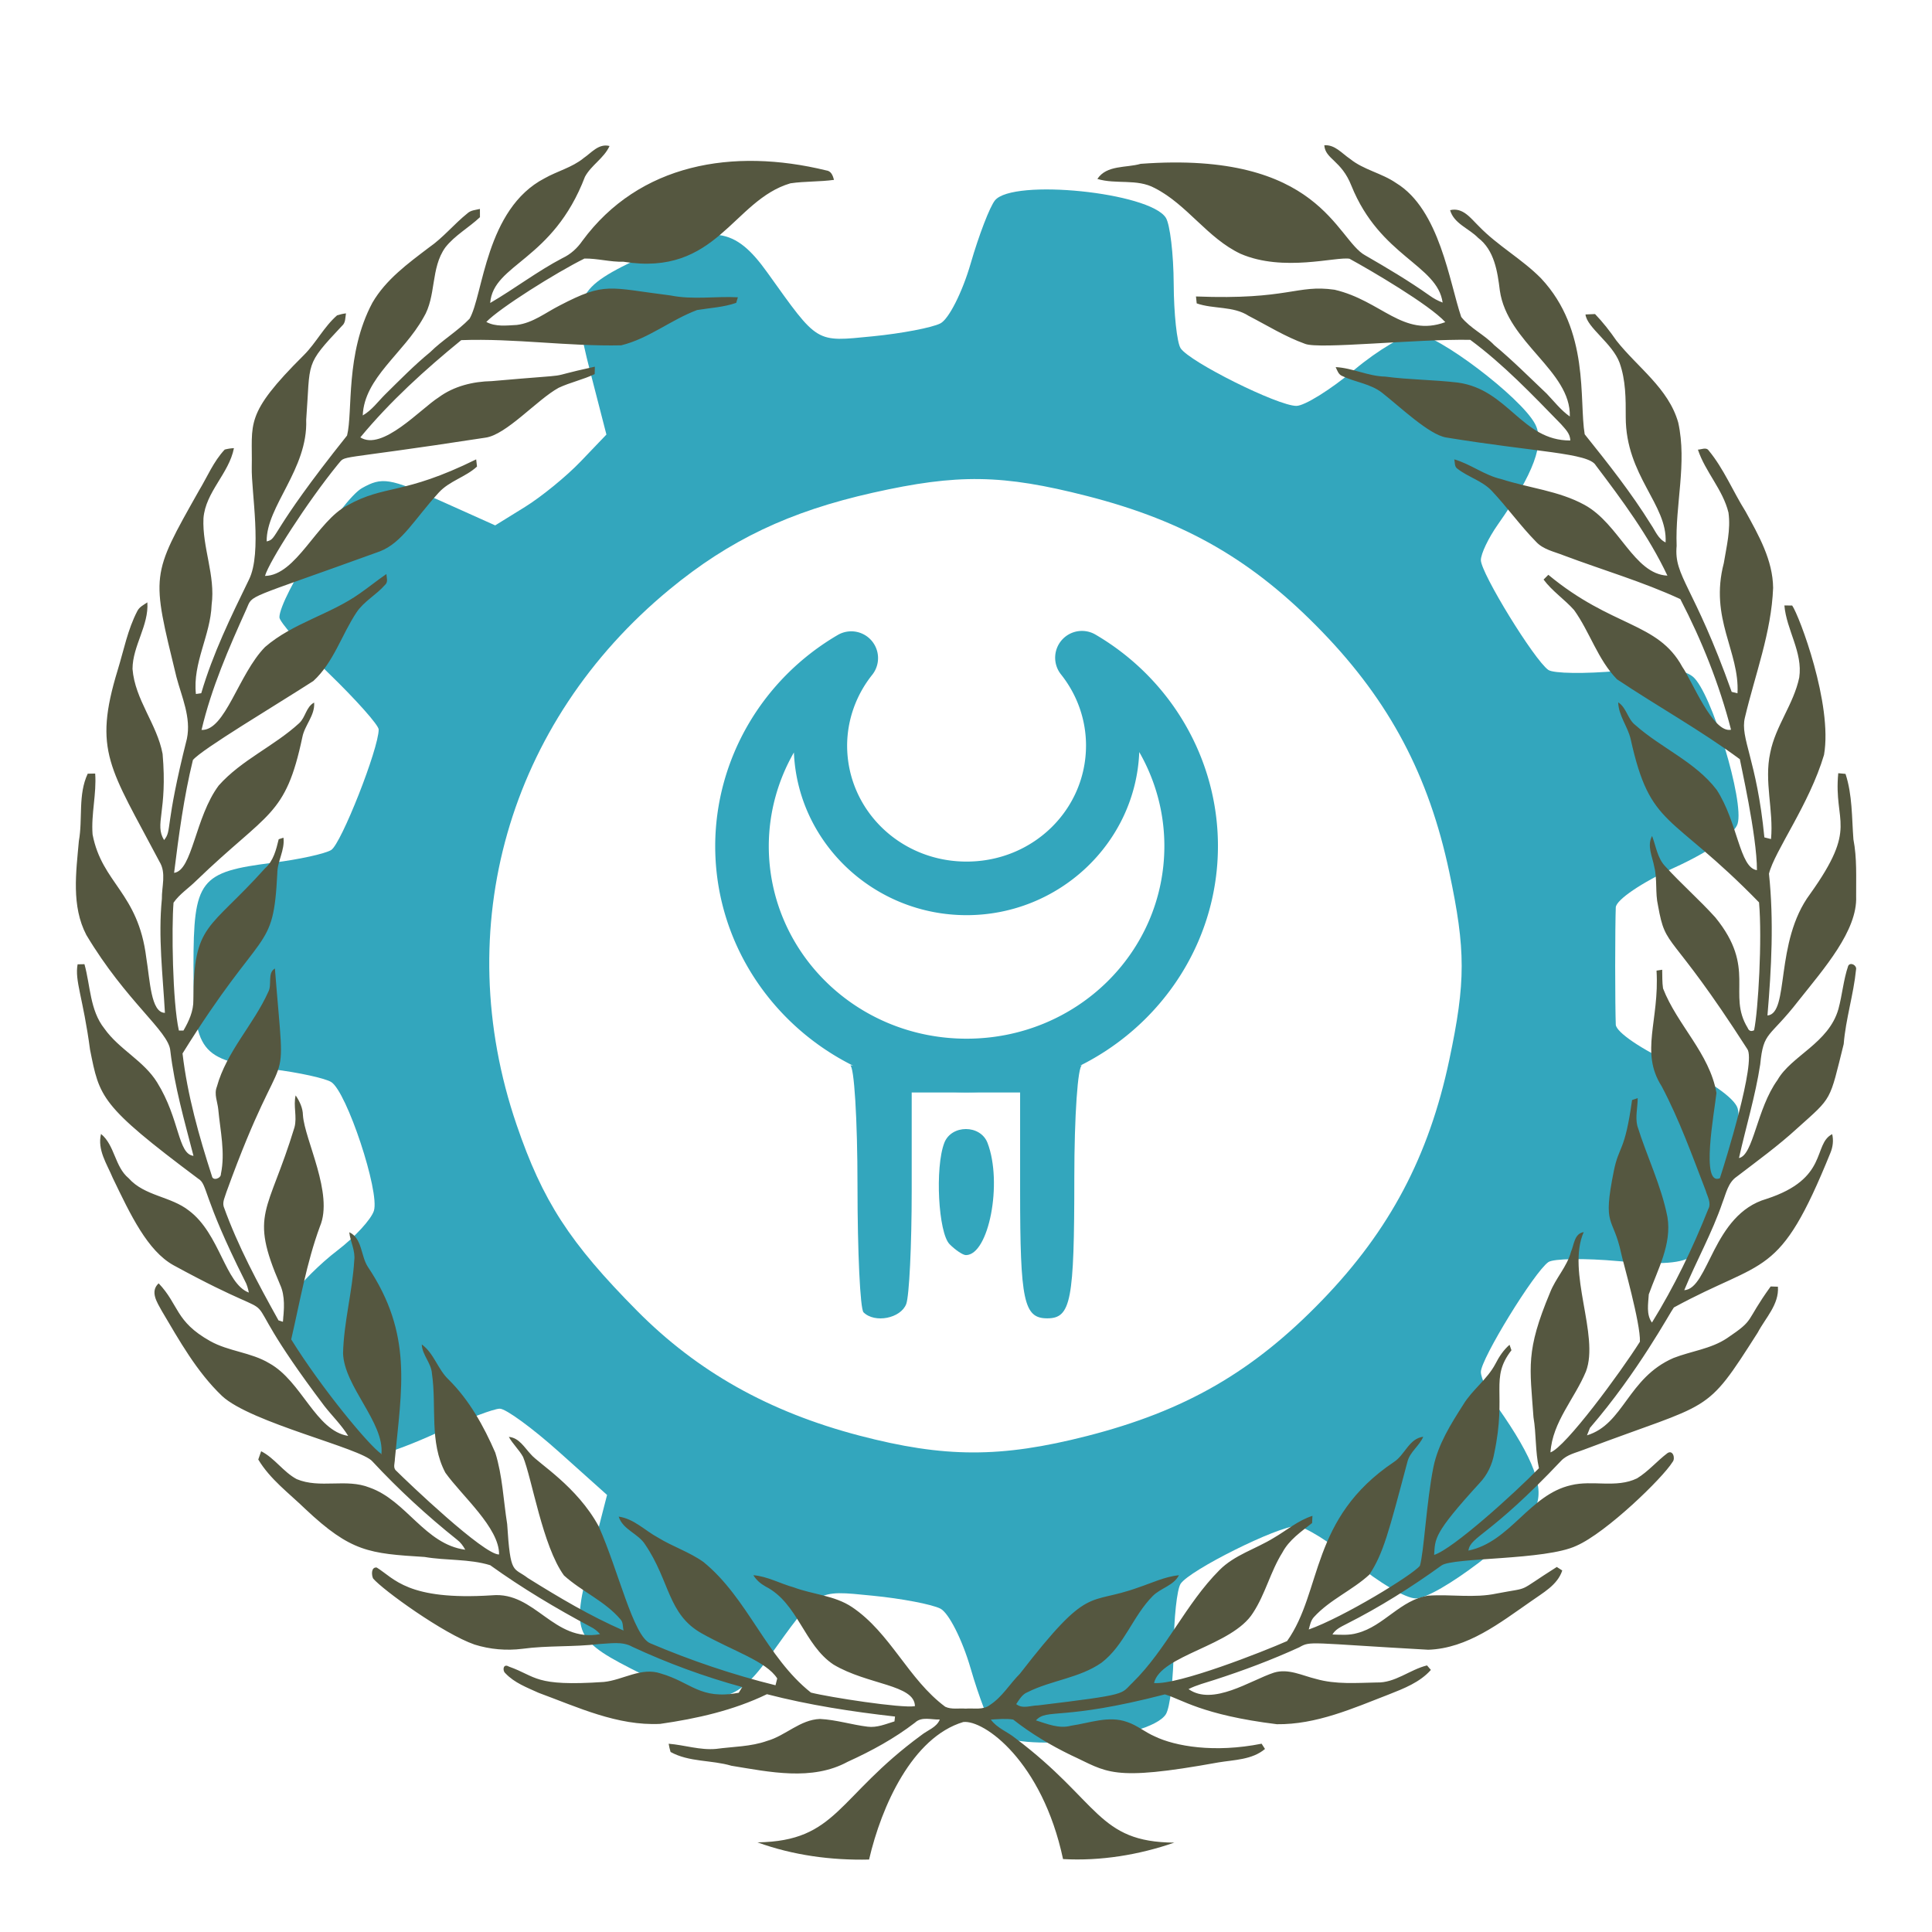
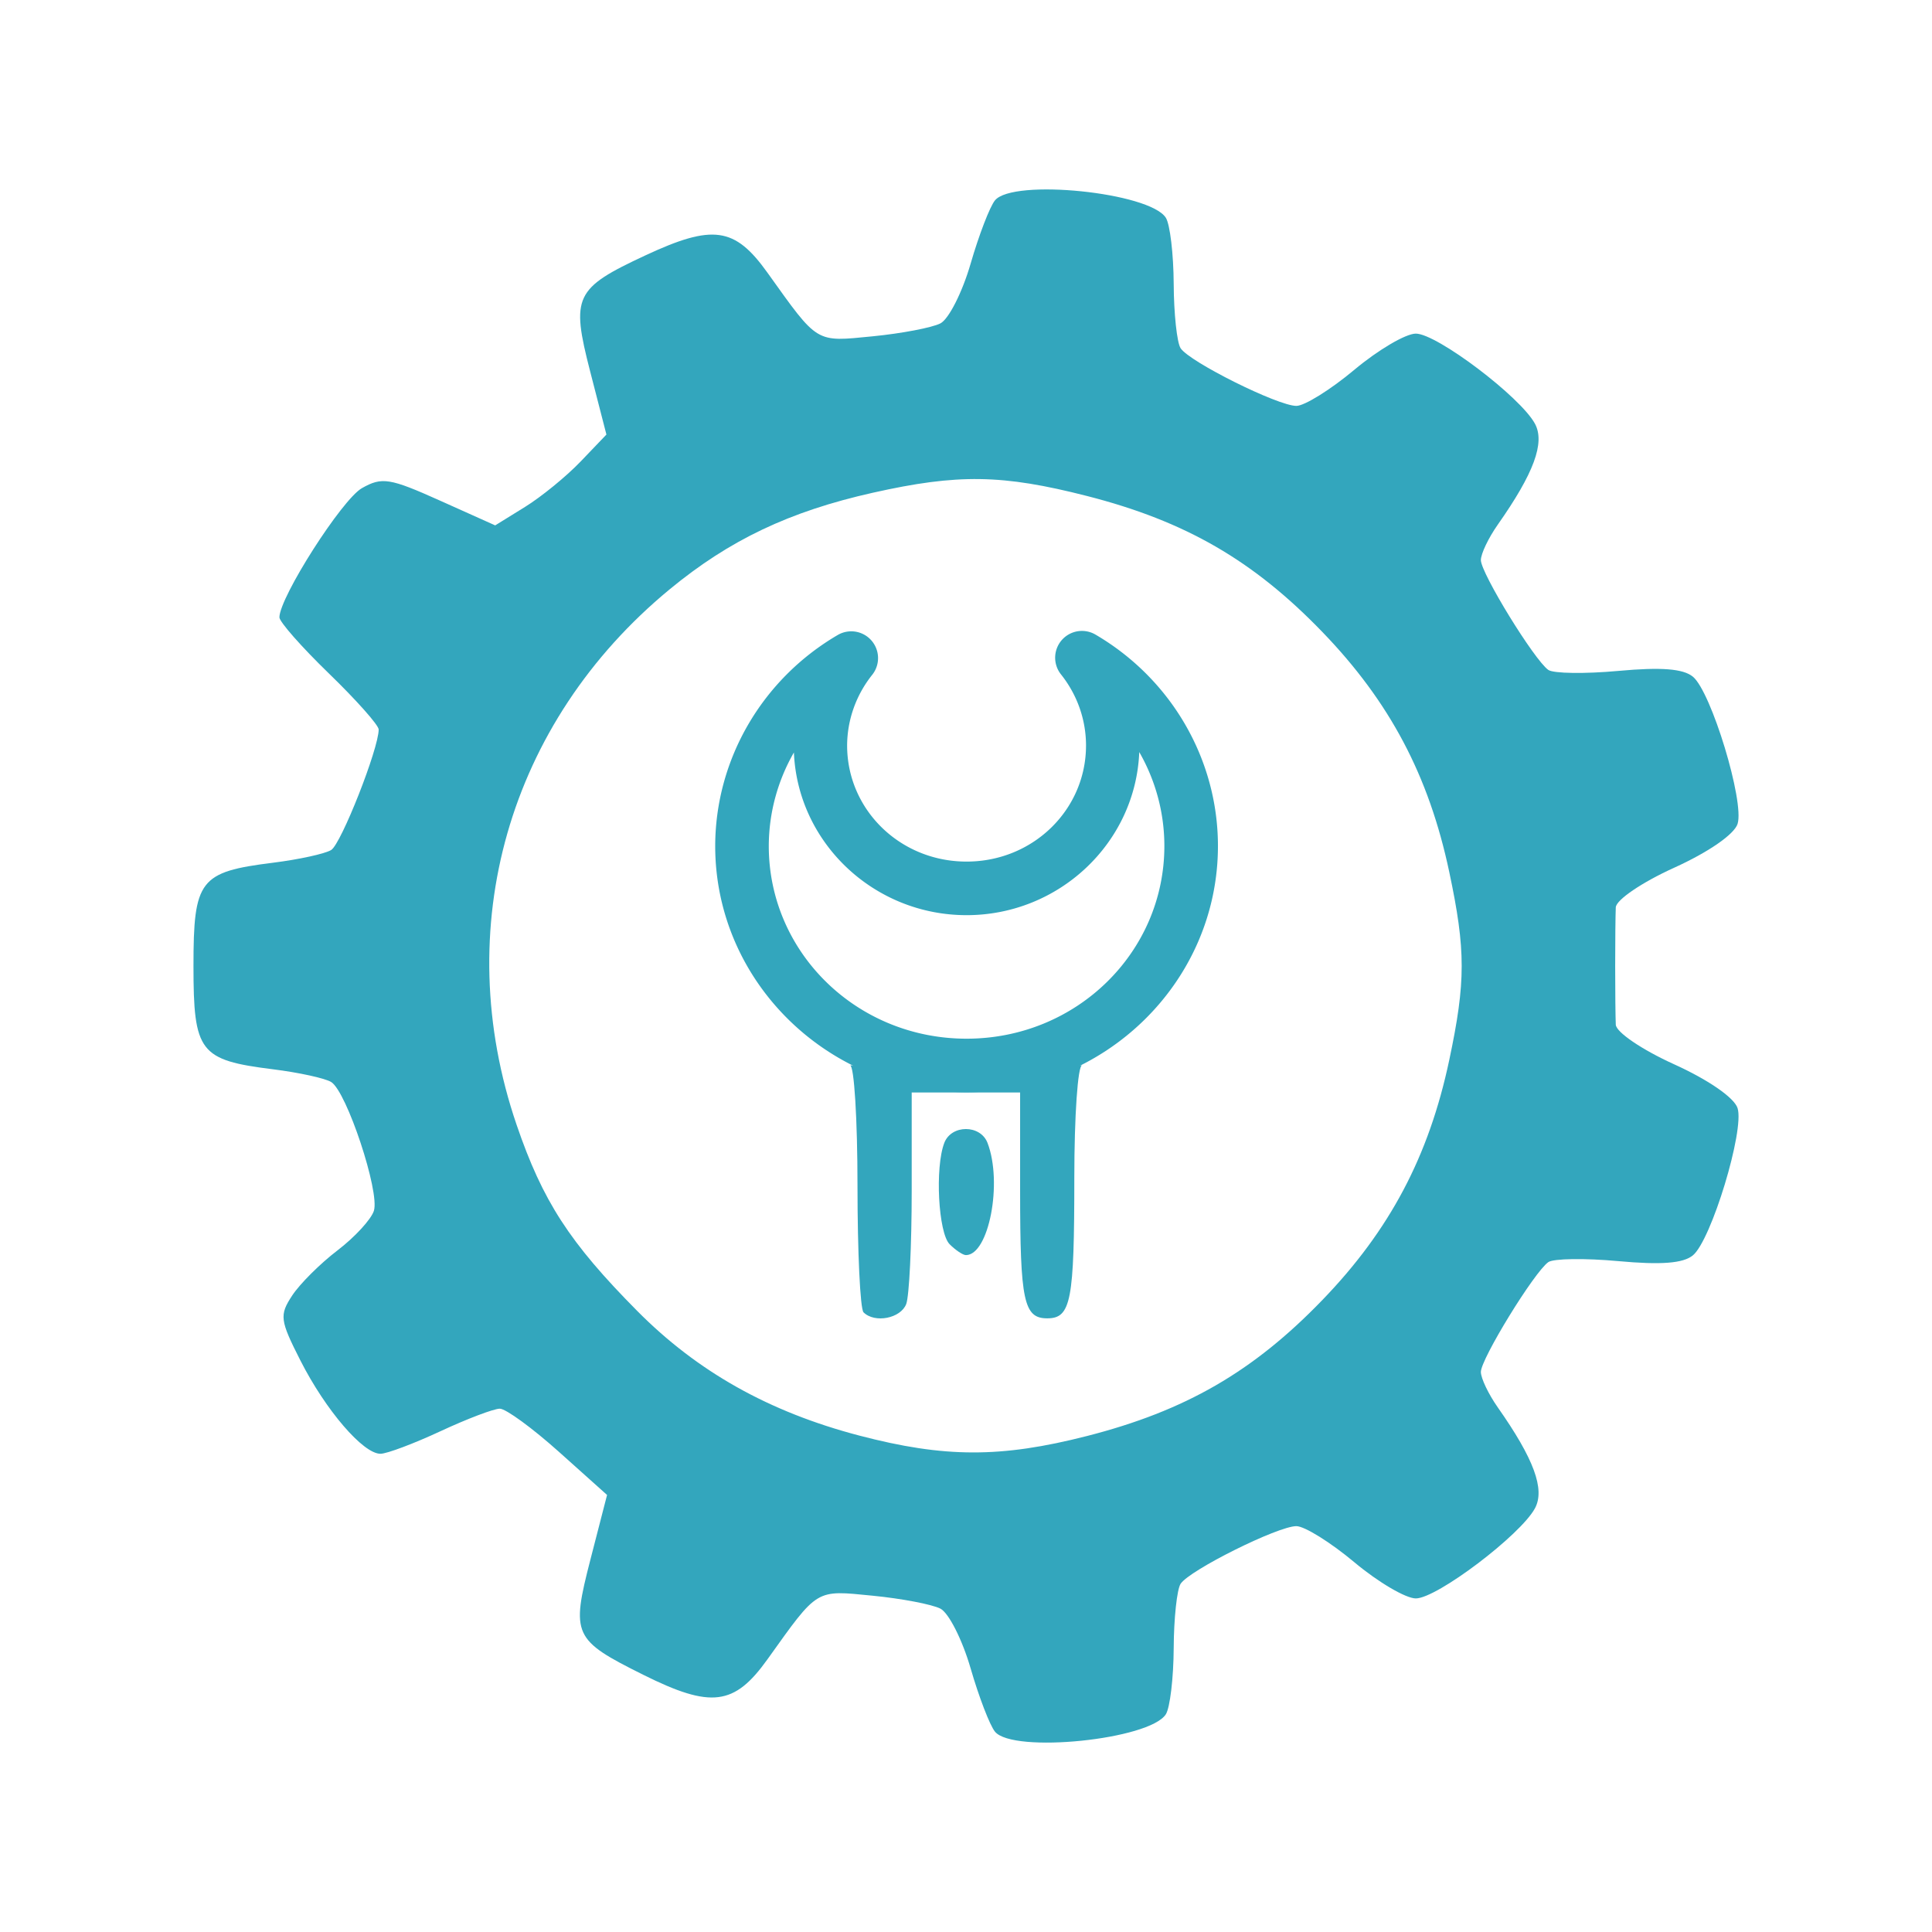
<svg xmlns="http://www.w3.org/2000/svg" xmlns:ns1="http://sodipodi.sourceforge.net/DTD/sodipodi-0.dtd" xmlns:ns2="http://www.inkscape.org/namespaces/inkscape" version="1.1" id="Layer_1" x="0px" y="0px" viewBox="0 0 1803.068 1803.068" enable-background="new 0 0 1803.068 1736.29" xml:space="preserve" ns1:docname="DepUnPr.svg" ns2:version="1.4 (e7c3feb1, 2024-10-09)" ns2:export-filename="DepUnPr.png" ns2:export-xdpi="7.0799999" ns2:export-ydpi="7.0799999" width="1803.068" height="1803.068">
  <defs id="defs2">
	
	
</defs>
  <ns1:namedview id="namedview2" pagecolor="#ffffff" bordercolor="#666666" borderopacity="1.0" ns2:showpageshadow="2" ns2:pageopacity="0.0" ns2:pagecheckerboard="0" ns2:deskcolor="#d1d1d1" ns2:zoom="0.35355339" ns2:cx="346.48232" ns2:cy="972.97893" ns2:window-width="1920" ns2:window-height="1027" ns2:window-x="0" ns2:window-y="25" ns2:window-maximized="1" ns2:current-layer="Layer_1" showgrid="false" />
  <path style="fill:#33a6bd;fill-opacity:1;stroke-width:5.575" d="m 928.569,1616.095 c -4.767,-5.797 -14.99,-32.368 -22.718,-59.048 -7.727,-26.68 -20.417,-51.773 -28.199,-55.764 -7.782,-3.99 -36.215,-9.421 -63.184,-12.067 -53.833,-5.283 -50.554,-7.266 -98.274,59.428 -30.917,43.209 -52.62,45.895 -115.93,14.346 -65.379,-32.58 -67.408,-37.018 -49.212,-107.655 l 15.497,-60.156 -44.942,-40.253 c -24.718,-22.139 -49.535,-40.253 -55.147,-40.253 -5.612,0 -30.5,9.448 -55.307,20.996 -24.805,11.548 -50.026,21.033 -56.043,21.078 -16.171,0.121 -51.2,-40.669 -74.756,-87.052 -19.138,-37.684 -19.722,-42.257 -7.725,-60.566 7.137,-10.893 26.185,-29.88 42.33,-42.193 16.144,-12.314 31.433,-28.944 33.977,-36.957 5.615,-17.692 -25.41,-111.248 -39.851,-120.173 -5.687,-3.515 -30.138,-8.864 -54.336,-11.887 -68.543,-8.564 -74.189,-15.898 -74.189,-96.385 0,-80.487 5.645,-87.821 74.189,-96.385 24.198,-3.023 48.649,-8.373 54.336,-11.887 9.316,-5.758 44.319,-94.572 44.319,-112.452 0,-4.015 -20.868,-27.511 -46.373,-52.214 -25.504,-24.703 -46.327,-48.332 -46.271,-52.508 0.251,-18.973 58.396,-109.981 77.006,-120.529 18.682,-10.588 25.9,-9.445 72.561,11.496 l 51.816,23.254 27.836,-17.228 c 15.311,-9.476 38.665,-28.548 51.901,-42.383 l 24.064,-25.154 -15.195,-58.983 c -18.023,-69.966 -14.468,-77.45 51.381,-108.15 63.173,-29.452 83.581,-26.587 114.063,16.014 47.72,66.693 44.441,64.71 98.274,59.427 26.97,-2.647 55.403,-8.077 63.184,-12.067 7.782,-3.99 20.471,-29.084 28.199,-55.764 7.728,-26.68 17.951,-53.251 22.718,-59.048 16.856,-20.498 144.413,-7.498 159.471,16.253 3.888,6.132 7.185,33.914 7.327,61.737 0.14,27.824 3.046,54.834 6.453,60.022 8.394,12.783 90.755,53.802 108.028,53.802 7.626,0 31.991,-15.176 54.147,-33.726 22.154,-18.549 47.951,-33.726 57.325,-33.726 19.647,0 97.853,59.182 111.227,84.171 9.479,17.712 -1.027,46.164 -34.782,94.19 -8.651,12.309 -15.73,27.153 -15.73,32.987 0,12.145 49.845,93.304 62.959,102.512 4.79,3.363 34.231,3.775 65.427,0.915 39.941,-3.662 60.509,-2.054 69.532,5.435 17.155,14.237 48.223,116.668 41.659,137.349 -3.091,9.736 -27.205,26.406 -59.161,40.896 -30.126,13.66 -54.193,30.007 -54.507,37.023 -0.308,6.91 -0.562,31.534 -0.562,54.72 0,23.186 0.251,47.81 0.562,54.72 0.314,7.016 24.38,23.363 54.507,37.023 31.956,14.489 56.071,31.159 59.161,40.896 6.564,20.681 -24.504,123.112 -41.659,137.349 -9.023,7.489 -29.591,9.096 -69.532,5.435 -31.195,-2.86 -60.637,-2.448 -65.427,0.915 -13.114,9.209 -62.959,90.367 -62.959,102.512 0,5.834 7.079,20.678 15.73,32.987 33.755,48.026 44.262,76.478 34.782,94.19 -13.373,24.989 -91.579,84.171 -111.227,84.171 -9.374,0 -35.17,-15.177 -57.325,-33.726 -22.155,-18.549 -46.52,-33.725 -54.147,-33.725 -17.273,0 -99.635,41.019 -108.028,53.802 -3.407,5.188 -6.311,32.198 -6.453,60.022 -0.14,27.824 -3.44,55.605 -7.327,61.737 -15.059,23.751 -142.615,36.751 -159.471,16.253 z m 85.89,-275.921 c 91.811,-23.481 155.109,-60.048 219.628,-126.879 62.941,-65.195 99.424,-134.182 118.445,-223.97 15.478,-73.062 15.478,-102.52 0,-175.583 C 1333.511,723.955 1297.028,654.968 1234.087,589.773 1169.568,522.943 1106.27,486.375 1014.459,462.894 935.422,442.68 893.938,442.049 814.58,459.854 736.79,477.306 680.868,503.896 624.923,550.031 474.309,674.234 419.43,866.188 482.09,1049.628 c 24.375,71.359 49.449,110.069 112.542,173.75 56.28,56.805 123.149,94.346 207.337,116.402 79.567,20.845 132.144,20.943 212.489,0.394 z M 805.889,1224.738 c -3.091,-3.091 -5.621,-56.209 -5.621,-118.04 0,-61.83 -3.111,-112.419 -6.914,-112.419 h 216.512 c -3.985,0 -7.245,47.116 -7.245,104.703 0,115.351 -3.085,131.376 -25.294,131.376 -21.848,0 -25.294,-16.172 -25.294,-118.729 v -92.056 h -50.588 -50.589 v 92.056 c 0,50.631 -2.303,98.057 -5.118,105.393 -5.157,13.439 -29.427,18.138 -39.85,7.716 z m 80.379,-63.517 c -10.585,-10.585 -13.812,-71.622 -5,-94.585 6.62,-17.251 33.733,-17.251 40.353,0 14.25,37.135 1.229,104.703 -20.176,104.703 -2.783,0 -9.612,-4.553 -15.177,-10.118 z" id="path6000" ns2:connector-curvature="0" ns2:export-xdpi="90" ns2:export-ydpi="90" ns1:nodetypes="ssssssccssccssccsssscsccccccccccsssssccsscscsssscsscscscsscsscssssccscsssscccccsccssssssscccscsccssc" />
  <path style="fill:#33a6bd;fill-rule:evenodd;stroke-linejoin:round" d="m 1009.103,588.823 a 25.003,25.003 0 0 0 -18.92,40.57 c 15.177,19.039 23.353,42.346 23.365,66.332 -0.01,59.832 -49.313,108.366 -111.481,108.365 -62.155,-3.9e-4 -111.451,-48.516 -111.477,-108.332 0.108,-23.87 8.295,-47.041 23.416,-65.977 A 25.003,25.003 0 0 0 781.855,592.601 C 711.259,633.872 667.644,708.654 667.476,789.493 a 25.003,25.003 0 0 0 0,0.053 c -1.6e-4,126.949 105.633,229.829 234.592,229.83 128.959,3e-4 234.594,-102.88 234.594,-229.83 0,-80.973 -43.607,-155.949 -114.305,-197.314 a 25.003,25.003 0 0 0 -13.254,-3.408 z m 54.127,113.045 c 15.125,26.387 23.431,56.465 23.432,87.678 10e-5,99.299 -82.042,179.83 -184.594,179.83 -102.543,-7.2e-4 -184.578,-80.52 -184.59,-179.809 0.07,-31.089 8.379,-61.033 23.451,-87.316 3.55,84.43 74.794,151.839 161.139,151.84 86.476,7.1e-4 157.813,-67.612 161.162,-152.223 z" id="path2" />
-   <path d="m 544.452,147.692 c 7.56,-5.075 14.178,-13.995 24.407,-11.432 -5.206,11.458 -17.03,17.789 -22.942,28.723 -30.01,78.625 -85.549,81.018 -88.446,117.77 22.837,-13.289 43.948,-29.56 67.466,-41.882 7.586,-3.532 13.838,-9.234 18.547,-16.088 53.151,-72.119 140.482,-86.977 227.51,-65.765 4.787,0.549 6.226,4.813 7.351,8.842 -13.498,1.883 -27.232,1.229 -40.678,3.218 -53.959,15.914 -68.478,87.253 -155.806,73.194 -12.243,0.366 -24.224,-3.165 -36.388,-2.982 -26.251,12.959 -79.269,46.251 -91.611,59.173 8.763,4.709 18.913,3.296 28.462,2.799 14.937,-1.805 26.866,-11.51 39.893,-18.102 43.083,-22.453 45.915,-16.571 103.618,-9.417 20.718,4.186 41.908,0.628 62.809,1.7 -0.392,1.282 -1.177,3.898 -1.57,5.206 -11.772,4.133 -24.302,4.683 -36.493,6.697 -24.407,9.104 -45.282,26.709 -70.814,32.935 -49.886,1.099 -99.485,-6.645 -149.319,-4.84 -33.798,27.572 -66.288,57.054 -94.174,90.748 20.456,13.076 56.471,-26.812 73.064,-37.304 14.283,-10.542 32.098,-14.859 49.599,-15.199 88.839,-7.812 41.185,-1.526 96.215,-13.472 -0.052,1.727 -0.131,5.18 -0.157,6.906 -10.83,5.232 -22.759,7.691 -33.615,12.792 -20.055,10.957 -48.892,44.061 -68.486,46.564 -146.092,22.524 -128.767,15.315 -137.705,25.114 -28.321,34.787 -63.951,90.237 -67.884,103.906 29.264,-0.474 48.501,-51.268 76.857,-65.818 35.553,-19.864 51.47,-9.106 120.229,-42.954 0.209,1.674 0.602,5.023 0.785,6.697 -10.673,9.862 -25.846,13.42 -35.734,24.328 -23.032,25.287 -34.008,46.536 -54.7,54.752 -128.134,46.473 -118.407,39.631 -124.755,53.915 -16.507,36.545 -32.699,73.692 -41.908,112.826 22.236,0.807 34.25,-51.768 59.251,-77.38 26.029,-22.523 60.795,-30.319 88.576,-50.096 8.371,-5.807 16.271,-12.269 24.695,-18.024 0.209,3.427 1.831,7.482 -1.308,10.15 -8.109,9.339 -19.672,15.251 -26.63,25.715 -13.865,20.928 -21.32,46.59 -40.207,63.934 -35.233,22.735 -104.084,63.669 -112.434,73.77 -8.45,34.609 -13.158,69.977 -17.553,105.292 17.2,-2.124 19.516,-51.89 41.646,-81.513 21.294,-23.962 51.744,-36.702 75.156,-58.231 5.938,-5.467 6.331,-15.12 13.891,-19.175 0.889,12.033 -8.763,20.954 -10.987,32.255 -15.799,74.634 -31.745,69.065 -99.145,134.068 -6.932,6.906 -15.434,12.321 -21.085,20.431 -1.894,22.761 -1.004,92.644 4.996,119.34 1.073,0 3.191,0 4.264,0 5.049,-8.659 9.47,-18.286 9.234,-28.514 0.364,-72.172 14.132,-64.155 66.864,-122.845 7.926,-6.932 10.411,-17.422 12.792,-27.18 1.125,-0.366 3.322,-1.073 4.447,-1.439 1.439,11.693 -5.781,21.869 -5.755,33.38 -3.816,75.602 -12.911,46.519 -88.446,167.997 4.552,38.952 15.382,77.145 27.441,114.474 0.785,4.787 8.58,2.119 8.371,-1.988 4.186,-20.038 -0.602,-40.338 -2.459,-60.324 -0.654,-6.985 -4.107,-14.1 -1.334,-21.058 9.104,-33.066 34.348,-58.048 48.134,-88.838 3.505,-6.723 -1.125,-17.422 6.069,-21.582 10.474,133.541 11.947,50.741 -45.256,208.675 -1.229,4.343 -3.819,8.894 -2.564,13.498 13.289,37.094 32.098,71.887 51.168,106.234 1.046,0.314 3.113,0.968 4.133,1.308 1.073,-11.563 2.276,-23.884 -2.694,-34.74 -28.945,-67.144 -11.129,-65.891 13.472,-146.703 2.616,-9.836 -1.256,-19.96 1.099,-29.822 3.715,5.52 6.697,11.72 6.801,18.521 1.558,22.956 28.857,73.332 15.853,103.775 -12.557,34.138 -18.626,70.134 -26.814,105.423 28.452,45.771 72.587,99.086 84.208,106.94 2.919,-29.234 -34.781,-62.933 -35.812,-93.991 0.706,-29.089 8.711,-57.499 10.438,-86.51 1.229,-9.234 -3.636,-17.501 -4.63,-26.447 12.112,5.624 10.699,21.974 17.213,32.098 42.32,63.096 31.52,113.707 25.349,179.533 0.052,3.636 -2.145,8.345 1.386,11.092 10.692,10.659 81.637,78.382 95.849,78.008 0.345,-24.9 -34.919,-54.897 -50.122,-76.308 -15.173,-28.54 -8.005,-61.841 -12.53,-92.5 -0.628,-9.967 -9.077,-17.239 -9.496,-27.232 11.536,8.371 14.885,23.23 25.087,32.83 19.332,19.175 32.752,43.399 43.53,68.198 6.749,21.608 7.56,44.419 11.092,66.655 3.064,48.397 5.639,39.8 19.358,50.383 28.776,17.945 58.127,35.42 89.257,48.971 -0.863,-3.401 -0.209,-7.508 -2.694,-10.228 -14.649,-17.318 -36.362,-26.16 -52.921,-41.201 -19.956,-27.359 -29.921,-90.784 -38.167,-110.629 -3.741,-6.723 -9.548,-11.955 -13.289,-18.678 9.653,0.811 14.519,9.941 20.561,16.271 7.06,8.499 43.098,29.944 63.28,67.178 18.527,41.393 32.335,102.943 48.264,109.216 37.801,16.062 76.883,29.299 116.776,39.135 0.392,-1.596 1.177,-4.787 1.596,-6.357 -10.067,-16.01 -41.584,-25.765 -70.5,-42.091 -31.718,-17.783 -29.627,-48.881 -52.633,-82.717 -6.435,-10.49 -20.875,-13.865 -24.826,-26.238 14.257,1.988 24.512,13.027 36.728,19.594 13.708,8.449 29.325,13.42 42.457,22.811 41.384,33.746 58.362,88.629 100.243,121.825 16.937,4.307 84.856,14.838 97.052,12.661 -0.255,-20.216 -44.077,-19.731 -76.02,-38.821 -27.625,-18.39 -33.118,-57.42 -63.359,-72.828 -4.604,-2.59 -8.685,-6.043 -11.432,-10.569 13.158,1.073 25.009,7.848 37.644,11.327 17.919,6.723 38.167,7.534 54.412,18.416 35.943,24.093 52.45,67.387 87.033,93.023 5.807,2.773 12.74,1.23 19.018,1.753 7.56,-0.654 16.35,1.648 22.785,-3.479 11.484,-7.455 18.416,-19.646 27.938,-29.142 65.456,-84.496 62.609,-63.087 110.393,-80.414 12.531,-4.159 24.721,-10.124 37.984,-11.484 -4.996,9.81 -17.108,11.955 -24.485,19.463 -18.547,18.678 -26.447,45.91 -47.767,62.208 -20.64,14.388 -46.8,16.35 -68.957,27.468 -5.101,1.988 -7.769,6.88 -10.673,11.17 5.964,4.787 13.498,1.23 20.326,1.203 86.612,-10.482 76.63,-10.311 88.289,-21.242 31.705,-31.182 49.546,-73.404 80.912,-104.874 14.074,-14.309 33.877,-19.803 50.593,-30.083 12.086,-6.958 22.837,-16.428 36.336,-20.692 -0.078,1.674 -0.235,5.023 -0.314,6.697 -10.202,8.057 -21.503,15.748 -27.729,27.546 -11.144,17.736 -15.853,38.69 -27.363,56.217 -19.302,31.034 -86.305,39.419 -92.422,65.556 22.559,2.003 102.055,-29.401 124.179,-39.161 33.081,-46.544 21.233,-114.437 99.668,-167.107 10.307,-6.618 14.1,-21.922 27.389,-23.57 -3.636,8.606 -12.452,14.1 -14.754,23.36 -17.498,65.824 -22.473,85.539 -35.551,105.344 -16.062,14.728 -37.042,23.413 -51.822,39.71 -2.851,3.165 -3.61,7.482 -4.709,11.458 31.64,-11.065 97.354,-51.076 103.723,-59.513 3.775,-12.43 6.054,-59.441 12.635,-92.134 4.395,-21.32 16.245,-40.05 27.808,-58.179 8.397,-13.917 22.366,-23.544 30.005,-38.01 3.375,-6.645 7.534,-12.975 13.211,-17.867 0.445,1.282 1.334,3.819 1.779,5.101 -20.499,26.566 -4.117,39.395 -16.062,96.215 -1.831,10.333 -6.409,20.169 -13.708,27.781 -43.359,47.402 -41.329,51.75 -42.378,66.995 17.57,-5.5 74.858,-57.346 97.811,-80.911 -3.532,-15.67 -2.407,-31.81 -5.101,-47.584 -3.298,-47.076 -7.488,-61.471 15.46,-116.306 5.206,-13.446 15.853,-24.145 19.594,-38.219 2.904,-6.566 3.008,-16.873 11.824,-18.233 -16.251,37.078 14.911,96.34 2.093,130.039 -10.464,25.349 -31.287,47.14 -33.118,75.523 13.938,-4.689 65.204,-74.312 83.475,-103.252 0.768,-16.925 -16.002,-75.203 -17.501,-82.56 -7.575,-35.478 -17.669,-23.313 -6.854,-76.778 4.913,-24.283 10.181,-16.934 17.03,-66.21 1.334,-0.471 3.95,-1.386 5.258,-1.831 0.026,8.633 -2.407,17.37 -0.34,25.924 8.842,28.488 22.34,55.589 28.095,84.993 4.238,25.584 -9.13,49.023 -17.396,72.253 -0.523,8.685 -2.537,18.835 2.956,26.317 20.719,-33.536 37.984,-69.14 52.502,-105.789 3.218,-5.729 -0.759,-11.772 -2.328,-17.318 -12.661,-32.883 -24.616,-66.21 -41.097,-97.392 -20.499,-32.037 -1.975,-61.192 -4.813,-107.961 1.334,-0.183 3.976,-0.602 5.284,-0.811 0.157,5.807 -0.078,11.667 0.785,17.422 13.289,34.19 43.373,60.533 49.86,97.523 -2.028,18.589 -14.958,87.382 3.192,79.604 4.531,-13.741 34.337,-109.224 25.506,-120.674 -72.892,-113.576 -75.738,-91.526 -83.24,-133.754 -2.747,-11.903 -0.549,-24.328 -3.505,-36.205 -1.7,-9.417 -7.037,-19.515 -2.04,-28.776 3.688,9.601 4.918,20.692 12.347,28.409 14.937,16.428 31.758,31.078 46.643,47.558 38.904,47.689 10.821,71.432 30.214,103.121 1.151,2.878 3.139,3.636 5.991,2.25 3.85,-18.189 7.668,-85.19 4.63,-119.34 -83.164,-85.375 -101.208,-68.384 -119.837,-152.484 -2.773,-11.824 -11.249,-21.739 -11.615,-34.217 7.979,5.127 8.711,15.748 16.193,21.372 24.119,21.372 55.694,34.112 75.68,60.193 19.837,30.459 21.324,72.978 37.617,75.052 0.069,-32.322 -15.701,-101.028 -15.957,-103.54 -36.728,-27.127 -76.778,-49.285 -114.684,-74.607 -17.893,-18.338 -25.244,-44 -39.998,-64.588 -8.921,-10.045 -20.431,-17.605 -28.488,-28.462 1.465,-1.491 2.956,-2.956 4.447,-4.447 59.865,49.613 102.138,43.8 125.095,86.013 8.849,12.446 28.441,62.184 45.413,58.571 -10.882,-42.248 -27.232,-83.214 -47.323,-121.904 -35.106,-16.245 -72.514,-27.127 -108.719,-40.73 -8.92,-3.584 -19.201,-5.441 -25.95,-12.818 -14.78,-15.042 -26.997,-32.333 -41.463,-47.637 -8.894,-9.287 -21.869,-12.661 -31.836,-20.457 -3.008,-1.857 -2.276,-5.886 -3.035,-8.79 15.356,4.421 28.252,14.937 43.948,18.443 25.741,8.371 53.575,10.856 77.616,24.041 32.507,17.75 46.096,64.557 77.38,66.053 -17.475,-37.042 -42.169,-70.343 -66.838,-102.912 -6.549,-11.668 -55.477,-12.253 -139.718,-26.029 -15.916,-2.653 -42.956,-28.571 -59.722,-41.725 -10.804,-8.476 -24.93,-9.758 -37.016,-15.565 -3.636,-1.308 -4.866,-5.258 -6.305,-8.397 15.8,0.837 30.371,8.554 46.25,8.868 22.445,2.982 45.204,2.904 67.675,5.572 47.172,6.419 59.7,54.15 105.005,54.072 0.052,-6.435 -4.787,-10.804 -8.633,-15.277 -26.892,-27.598 -53.679,-55.746 -84.731,-78.688 -51.823,-0.821 -141.05,8.979 -154.08,3.767 -18.521,-6.618 -35.263,-17.135 -52.659,-26.107 -14.492,-9.417 -32.673,-6.121 -48.526,-11.667 -0.157,-1.596 -0.497,-4.84 -0.68,-6.461 86.683,3.413 93.914,-11.393 129.359,-6.278 43.778,10.221 63.751,44.738 103.33,30.24 -14.764,-16.278 -70.109,-48.656 -89.413,-59.173 -12.526,-2.162 -61.741,12.674 -101.63,-4.604 -31.025,-14.597 -49.808,-45.91 -80.179,-61.37 -16.559,-8.973 -35.996,-3.218 -53.496,-8.502 8.763,-13.211 26.944,-10.176 40.417,-14.1 168.166,-12.448 182.351,71.011 209.774,85.542 20.326,11.719 40.521,23.727 59.696,37.277 3.793,2.773 7.9,5.023 12.347,6.645 -5.05,-35.395 -58.339,-42.755 -85.123,-108.955 -9.347,-23.885 -24.404,-24.756 -25.323,-37.827 9.967,-0.732 16.402,7.612 23.936,12.635 12.792,10.385 29.639,13.289 43.085,22.602 40.756,24.742 49.815,93.085 60.769,124.99 8.45,10.647 21.503,16.454 30.842,26.317 17.108,14.205 32.778,29.979 48.918,45.256 6.985,7.299 13.237,15.46 21.582,21.32 1.188,-42.599 -58.442,-68.831 -65.32,-117.64 -2.171,-17.605 -5.101,-37.591 -20.248,-49.075 -8.476,-8.79 -22.602,-13.237 -26.16,-25.846 12.033,-2.878 19.28,7.665 26.761,14.911 17.631,18.338 40.417,30.685 58.231,48.84 45.527,48.713 35.189,113.463 40.626,145.421 21.791,27.18 43.451,54.569 61.868,84.234 4.055,5.912 6.697,13.42 13.629,16.69 1.979,-35.332 -37.199,-62.159 -37.199,-116.986 0.052,-17.056 0.052,-34.452 -5.755,-50.697 -6.703,-18.199 -30.48,-32.851 -31.81,-45.073 2.956,-0.157 5.938,-0.314 8.92,-0.392 7.351,7.665 13.917,16.036 19.934,24.773 19.672,25.009 48.683,44.524 57.708,76.517 8.371,38.036 -2.956,76.674 -1.491,115.024 -2.639,28.824 15.77,36.363 51.377,136.291 1.36,0.34 4.055,0.994 5.415,1.334 2.123,-39.05 -26.363,-69.596 -12.766,-121.511 2.537,-15.565 6.592,-31.313 4.343,-47.166 -5.258,-21.503 -21.608,-37.905 -28.514,-58.728 3.113,-0.026 7.665,-2.564 9.993,0.732 14.231,17.213 22.654,38.167 34.452,56.949 12.164,22.131 25.479,45.361 25.741,71.337 -1.596,41.672 -16.847,80.912 -26.343,121.093 -4.68,19.307 11.058,38.772 18.181,111.78 1.543,0.392 4.63,1.151 6.2,1.543 2.537,-26.84 -6.618,-53.784 -0.733,-80.519 4.866,-24.93 21.896,-45.387 27.075,-70.238 3.479,-23.622 -11.903,-44.262 -13.865,-67.256 1.805,0.026 5.467,0.052 7.272,0.078 6.521,9.248 37.961,92.292 29.717,139.352 -13.665,46.121 -46.206,89.856 -51.377,110.917 4.656,44 2.302,88.367 -1.413,132.341 20.825,-1.952 6.348,-68.502 39.815,-113.428 45.346,-63.466 21.742,-65.565 26.264,-112.695 1.7,0.157 5.101,0.471 6.775,0.628 6.461,19.672 5.807,40.704 7.377,61.135 3.401,17.527 2.433,35.446 2.538,53.209 1.295,31.963 -30.006,67.37 -53.653,97.183 -27.74,35.816 -32.757,28.008 -35.865,59.565 -4.552,29.586 -13.315,58.284 -19.829,87.425 13.524,-2.593 16.463,-45.896 35.943,-72.828 12.903,-22.678 47.809,-34.306 56.871,-66.262 3.61,-13.289 4.656,-27.206 9.13,-40.286 2.067,-3.872 8.319,-0.445 7.299,3.584 -2.328,23.334 -9.627,45.962 -11.51,69.401 -13.435,54.016 -10.357,49.041 -43.033,78.348 -17.893,16.454 -37.591,30.737 -56.871,45.492 -8.031,5.467 -9.888,15.617 -13.237,24.093 -9.627,28.226 -24.328,54.36 -35.682,81.801 23.032,-1.396 26.33,-70.6 76.752,-85.202 58.504,-19.012 42.953,-50.907 61.318,-60.455 1.386,5.912 0.654,12.007 -1.7,17.605 -48.106,118.672 -60.392,97.467 -146.049,144.165 -3.431,4.38 -33.178,60.119 -78.322,112.381 -0.706,1.753 -2.093,5.232 -2.773,6.958 34.498,-10.525 37.941,-53.545 80.702,-72.174 16.533,-6.461 34.949,-8.449 49.965,-18.469 27.097,-18.265 15.977,-14.011 40.757,-48.291 1.7,0.052 5.075,0.157 6.775,0.209 1.203,16.585 -11.589,29.063 -18.835,42.797 -49.853,78.267 -41.4,63.6 -162.189,109.269 -7.351,2.93 -15.696,4.447 -21.346,10.464 -67.181,71.052 -84.079,69.899 -86.562,83.763 39.266,-8.057 56.976,-52.241 95.77,-61.03 20.195,-5.023 42.248,3.035 61.658,-6.383 10.595,-6.461 18.652,-16.245 28.54,-23.648 5.049,-3.192 7.482,5.153 4.604,8.397 -9.212,14.956 -61.759,65.934 -89.701,78.165 -28.965,13.698 -115.429,10.694 -125.932,18.39 -28.174,20.352 -57.708,38.952 -88.76,54.621 -4.866,2.537 -10.124,4.813 -13.001,9.784 7.665,0.262 15.617,0.916 23.099,-1.308 24.852,-6.357 40.573,-31.339 66.524,-34.949 21.189,-1.439 42.693,2.511 63.646,-1.988 33.72,-6.481 16.665,0.141 56.112,-24.773 1.282,0.811 3.819,2.433 5.101,3.27 -4.5,13.76 -18.286,20.928 -29.325,28.88 -28.88,20.012 -58.964,43.817 -95.666,45.099 -112.053,-6.262 -109.639,-8.436 -120.412,-2.302 -25.715,11.772 -52.241,21.712 -79.133,30.397 -8.162,2.695 -16.585,4.735 -24.25,8.633 22.756,16.047 57.808,-8.194 79.708,-15.356 13.446,-4.159 26.552,2.851 39.422,5.912 18.312,5.232 37.591,3.636 56.4,3.27 17.318,0.575 30.842,-11.955 47.035,-15.931 0.916,1.046 2.721,3.139 3.61,4.212 -10.281,11.615 -25.27,17.37 -39.37,22.942 -33.536,13.001 -67.675,28.174 -104.377,27.729 -70.389,-8.696 -89.145,-23.481 -104.507,-27.834 -97.058,25.105 -109.679,12.649 -120.334,24.25 10.568,3.322 21.66,8.083 32.909,4.944 17.161,-2.433 35.002,-9.627 52.136,-3.453 9.313,3.034 16.873,9.6 25.82,13.446 19.094,9.223 55.597,15.636 99.746,6.828 0.785,1.229 2.38,3.688 3.165,4.918 -12.007,10.124 -28.645,10.098 -43.373,12.531 -101.041,18.333 -103.334,8.978 -137.966,-6.88 -18.94,-9.234 -37.147,-20.064 -53.706,-33.118 -6.906,-1.073 -13.917,-0.314 -20.823,0.026 5.703,7.979 15.513,11.327 22.968,17.422 78.487,59.169 76.587,96.966 148.273,97.418 -33.17,11.484 -68.747,17.292 -103.854,15.356 -19.421,-91.267 -73.854,-130.247 -93.154,-127.894 -47.397,14.259 -76.242,78.149 -87.87,128.339 -35.263,0.811 -70.945,-3.976 -104.141,-16.036 74.629,-1.188 73.797,-42.024 152.955,-100.086 5.86,-4.709 14.178,-7.115 17.213,-14.571 -7.717,0.34 -16.847,-3.087 -23.151,2.904 -19.253,14.833 -40.757,26.526 -62.835,36.545 -33.432,18.181 -72.933,9.47 -108.484,3.715 -18.678,-5.546 -39.37,-3.244 -56.819,-12.871 -0.759,-2.537 -1.36,-5.101 -1.779,-7.691 14.833,1.203 29.377,6.2 44.367,4.813 15.879,-2.171 32.229,-1.988 47.506,-7.455 17.291,-4.892 30.764,-19.829 49.389,-20.483 15.042,0.732 29.56,5.415 44.445,7.22 8.711,1.125 16.899,-2.485 25.035,-4.944 0.131,-1.125 0.392,-3.401 0.523,-4.526 -40.181,-4.526 -80.31,-10.699 -119.549,-20.849 -31.235,15.12 -65.477,22.811 -99.668,27.703 -39.867,1.962 -76.857,-15.539 -113.402,-28.985 -10.856,-4.944 -22.576,-9.313 -30.947,-18.181 -3.218,-2.694 -2.067,-9.496 3.139,-6.331 26.382,9.317 23.204,18.756 88.602,14.362 17.867,-1.753 35.002,-14.126 53.209,-7.9 28.547,8.253 36.566,24.802 72.75,17.998 0.811,-1.334 2.433,-4.002 3.244,-5.337 -35.08,-9.6 -69.401,-22.183 -102.415,-37.513 -9.548,-5.441 -20.718,-3.061 -31.13,-2.642 -23.753,2.904 -47.82,1.229 -71.52,4.447 -14.989,1.884 -30.319,0.576 -44.733,-3.95 -29.159,-10.139 -85.44,-50.829 -94.671,-61.658 -1.57,-3.244 -1.936,-10.856 3.375,-10.229 16.446,10.109 28.603,30.996 107.542,25.924 40.403,-3.752 57.384,44.28 100.898,36.257 -2.511,-2.904 -5.467,-5.258 -8.868,-6.88 -32.359,-17.239 -63.908,-36.1 -93.677,-57.473 -19.698,-6.043 -40.966,-4.212 -61.213,-7.691 -51.747,-3.219 -68.694,-4.648 -111.335,-44.785 -15.251,-14.78 -32.83,-27.677 -43.896,-46.172 0.68,-1.936 2.014,-5.781 2.694,-7.717 12.714,6.488 20.614,19.306 33.17,26.029 21.712,9.13 46.224,-0.89 68.067,7.9 34.374,12.086 51.561,52.921 89.23,57.996 -1.962,-3.662 -4.447,-6.985 -7.769,-9.47 -28.017,-22.367 -54.438,-46.695 -78.845,-72.933 -10.055,-12.295 -113.628,-36.067 -140.398,-61.135 -23.648,-22.602 -39.71,-51.508 -56.217,-79.368 -4.316,-7.9 -11.249,-18.05 -2.904,-25.715 19.048,19.96 15.344,35.545 47.977,53.836 17.318,9.757 38.167,10.464 55.249,20.745 30.418,16.795 43.261,63.029 73.665,67.806 -6.226,-10.176 -14.885,-18.521 -22.21,-27.886 -102.215,-135.448 -12.217,-61.203 -140.974,-131.478 -24.106,-13.521 -39.784,-46.568 -56.557,-81.435 -5.467,-13.132 -14.519,-26.055 -10.935,-41.018 12.975,10.647 12.714,30.528 25.819,41.358 14.806,16.716 39.266,16.768 56.269,30.214 28.955,21.704 33.667,68.1 55.877,76.491 -0.785,-3.819 -1.779,-7.586 -3.715,-10.987 -40.185,-80.062 -34.457,-89.854 -43.582,-95.352 -91.79,-68.674 -91.969,-75.82 -100.924,-120.439 -6.473,-48.635 -14.465,-64.204 -11.589,-79.577 1.596,-0.026 4.787,-0.078 6.383,-0.131 5.624,20.143 5.023,42.954 18.573,60.036 13.708,19.489 36.728,29.953 49.285,50.357 21.301,34.339 19.163,66.772 33.903,68.486 -8.371,-32.438 -17.736,-64.797 -21.634,-98.177 -1.481,-18.19 -41.02,-45.537 -78.348,-107.961 -14.126,-27.049 -9.574,-58.597 -6.985,-87.739 3.741,-20.745 -0.968,-43.19 8.266,-62.783 1.753,-0.052 5.232,-0.105 6.958,-0.131 1.386,19.044 -3.898,37.827 -2.433,56.845 8.817,45.85 42.533,54.017 50.122,115.102 3.476,20.998 4.245,51.29 17.396,51.377 -1.962,-35.342 -6.383,-70.84 -2.851,-106.313 -0.209,-11.51 4.29,-24.224 -2.197,-34.714 -46.286,-87.849 -62.201,-102.992 -39.004,-178.984 5.677,-18.442 9.287,-37.722 18.286,-54.961 1.91,-3.872 5.964,-5.781 9.365,-8.109 1.491,21.529 -13.786,40.626 -13.838,62.103 2.224,28.723 22.89,51.456 28.069,79.316 4.731,54.2 -7.902,65.304 1.386,80.414 7.702,-9.485 0.212,-10.954 21.294,-94.541 4.107,-19.881 -4.813,-38.899 -9.784,-57.708 -23.44,-96.3 -24.141,-93.722 20.928,-173.673 7.848,-12.949 13.655,-27.389 24.171,-38.533 2.799,-0.732 5.65,-1.177 8.58,-1.308 -4.63,23.779 -26.473,40.757 -28.435,65.425 -1.256,27.232 11.327,53.444 7.612,80.781 -0.994,28.462 -17.867,54.333 -14.649,83.24 1.23,-0.183 3.715,-0.549 4.97,-0.732 10.778,-36.859 27.755,-71.599 44.524,-106.025 12.518,-25.15 2.092,-82.49 2.616,-104.769 0.879,-41.426 -7.8,-48.704 48.683,-104.821 11.406,-11.406 18.704,-26.343 30.921,-37.016 2.694,-0.889 5.467,-1.543 8.319,-1.883 -0.706,4.002 -0.235,8.816 -3.741,11.693 -35.254,37.581 -29.234,32.417 -33.38,87.687 1.694,46.156 -37.387,80.666 -36.885,113.454 10.927,-2.4 1.016,-6.1 75.026,-98.831 5.598,-22.357 -1.834,-76.102 23.622,-123.892 12.53,-21.634 33.223,-36.676 52.764,-51.534 13.263,-9.156 23.439,-21.922 35.969,-31.941 3.165,-2.956 7.639,-3.113 11.641,-4.081 0,1.91 0.026,5.755 0.026,7.691 -10.385,9.81 -23.361,16.847 -32.281,28.174 -13.995,19.384 -8.214,45.57 -20.483,65.608 -18.682,33.429 -55.19,56.112 -56.635,91.245 8.45,-4.813 14.205,-12.949 21.006,-19.698 13.629,-13.42 27.023,-27.127 41.855,-39.292 11.484,-11.353 25.636,-19.646 36.833,-31.261 12.8,-22.018 14.934,-102.413 69.951,-131.033 11.856,-6.72 25.563,-10.042 36.315,-18.727 z" id="path1" style="fill:#555740;fill-opacity:1" />
  <circle style="fill:none;fill-rule:evenodd;stroke:none;stroke-width:14.574;stroke-linecap:round;stroke-linejoin:round" id="path3" cx="901.534" cy="901.534" r="862.883" />
</svg>